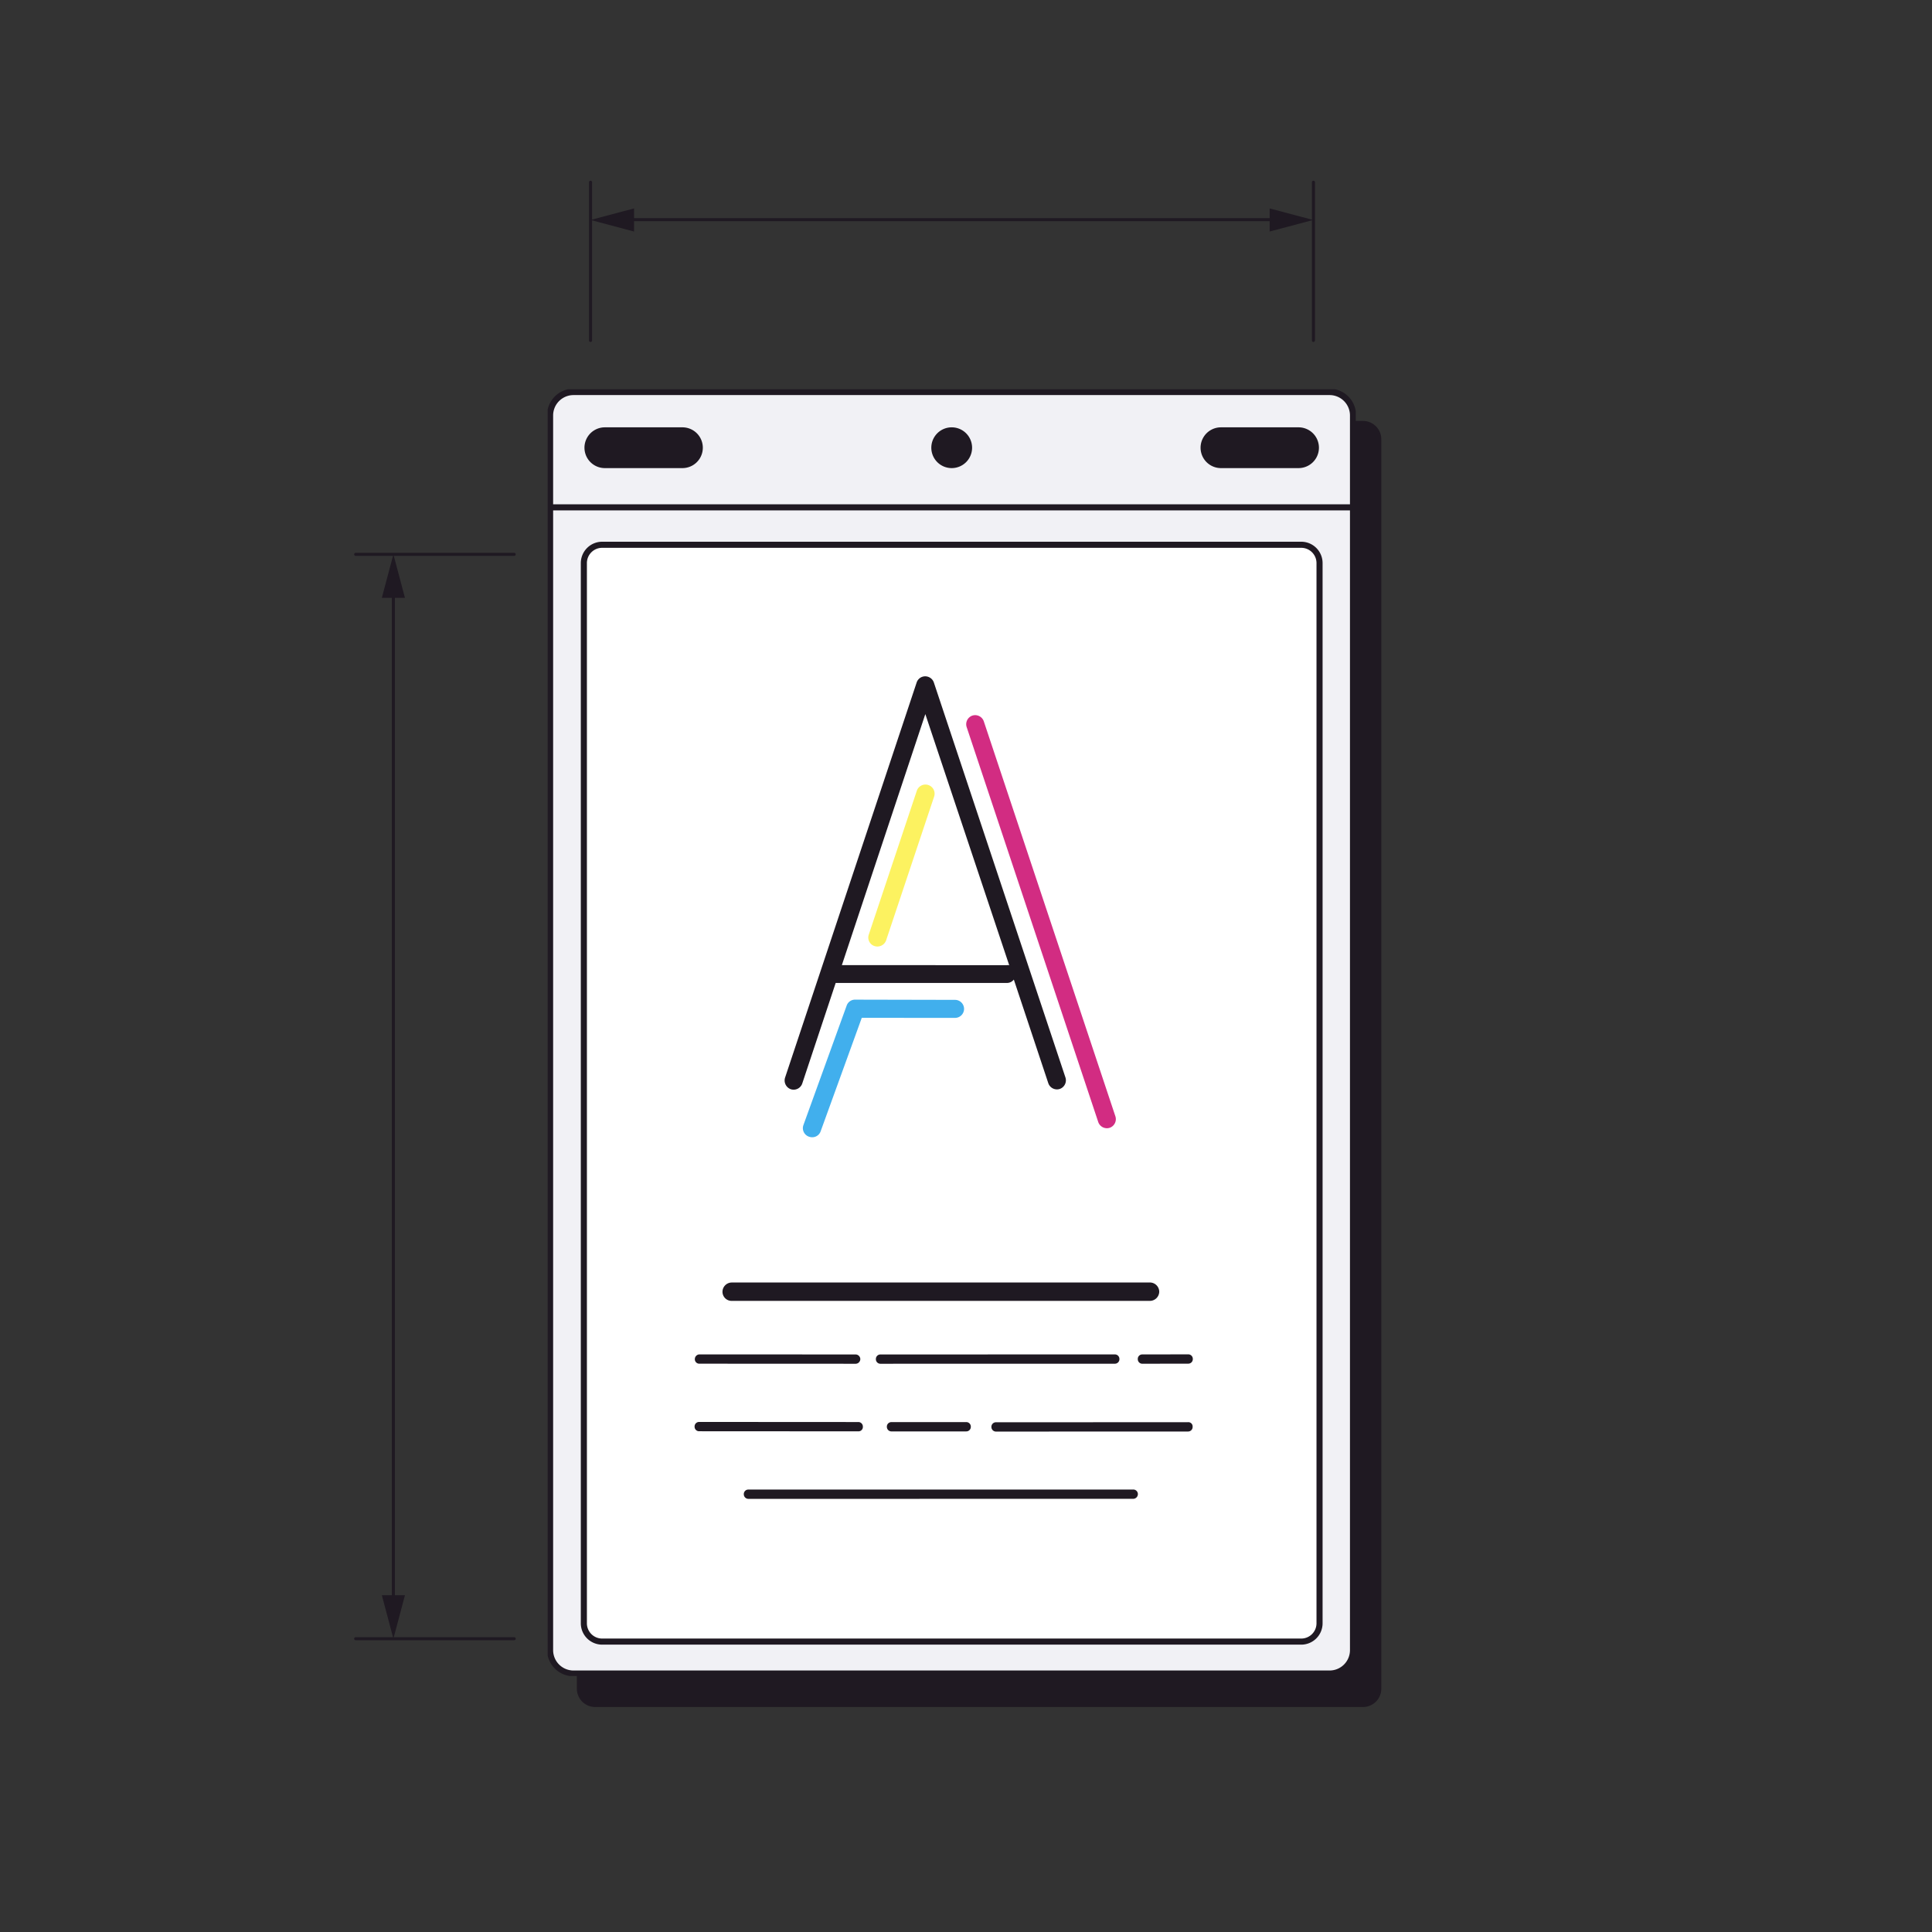
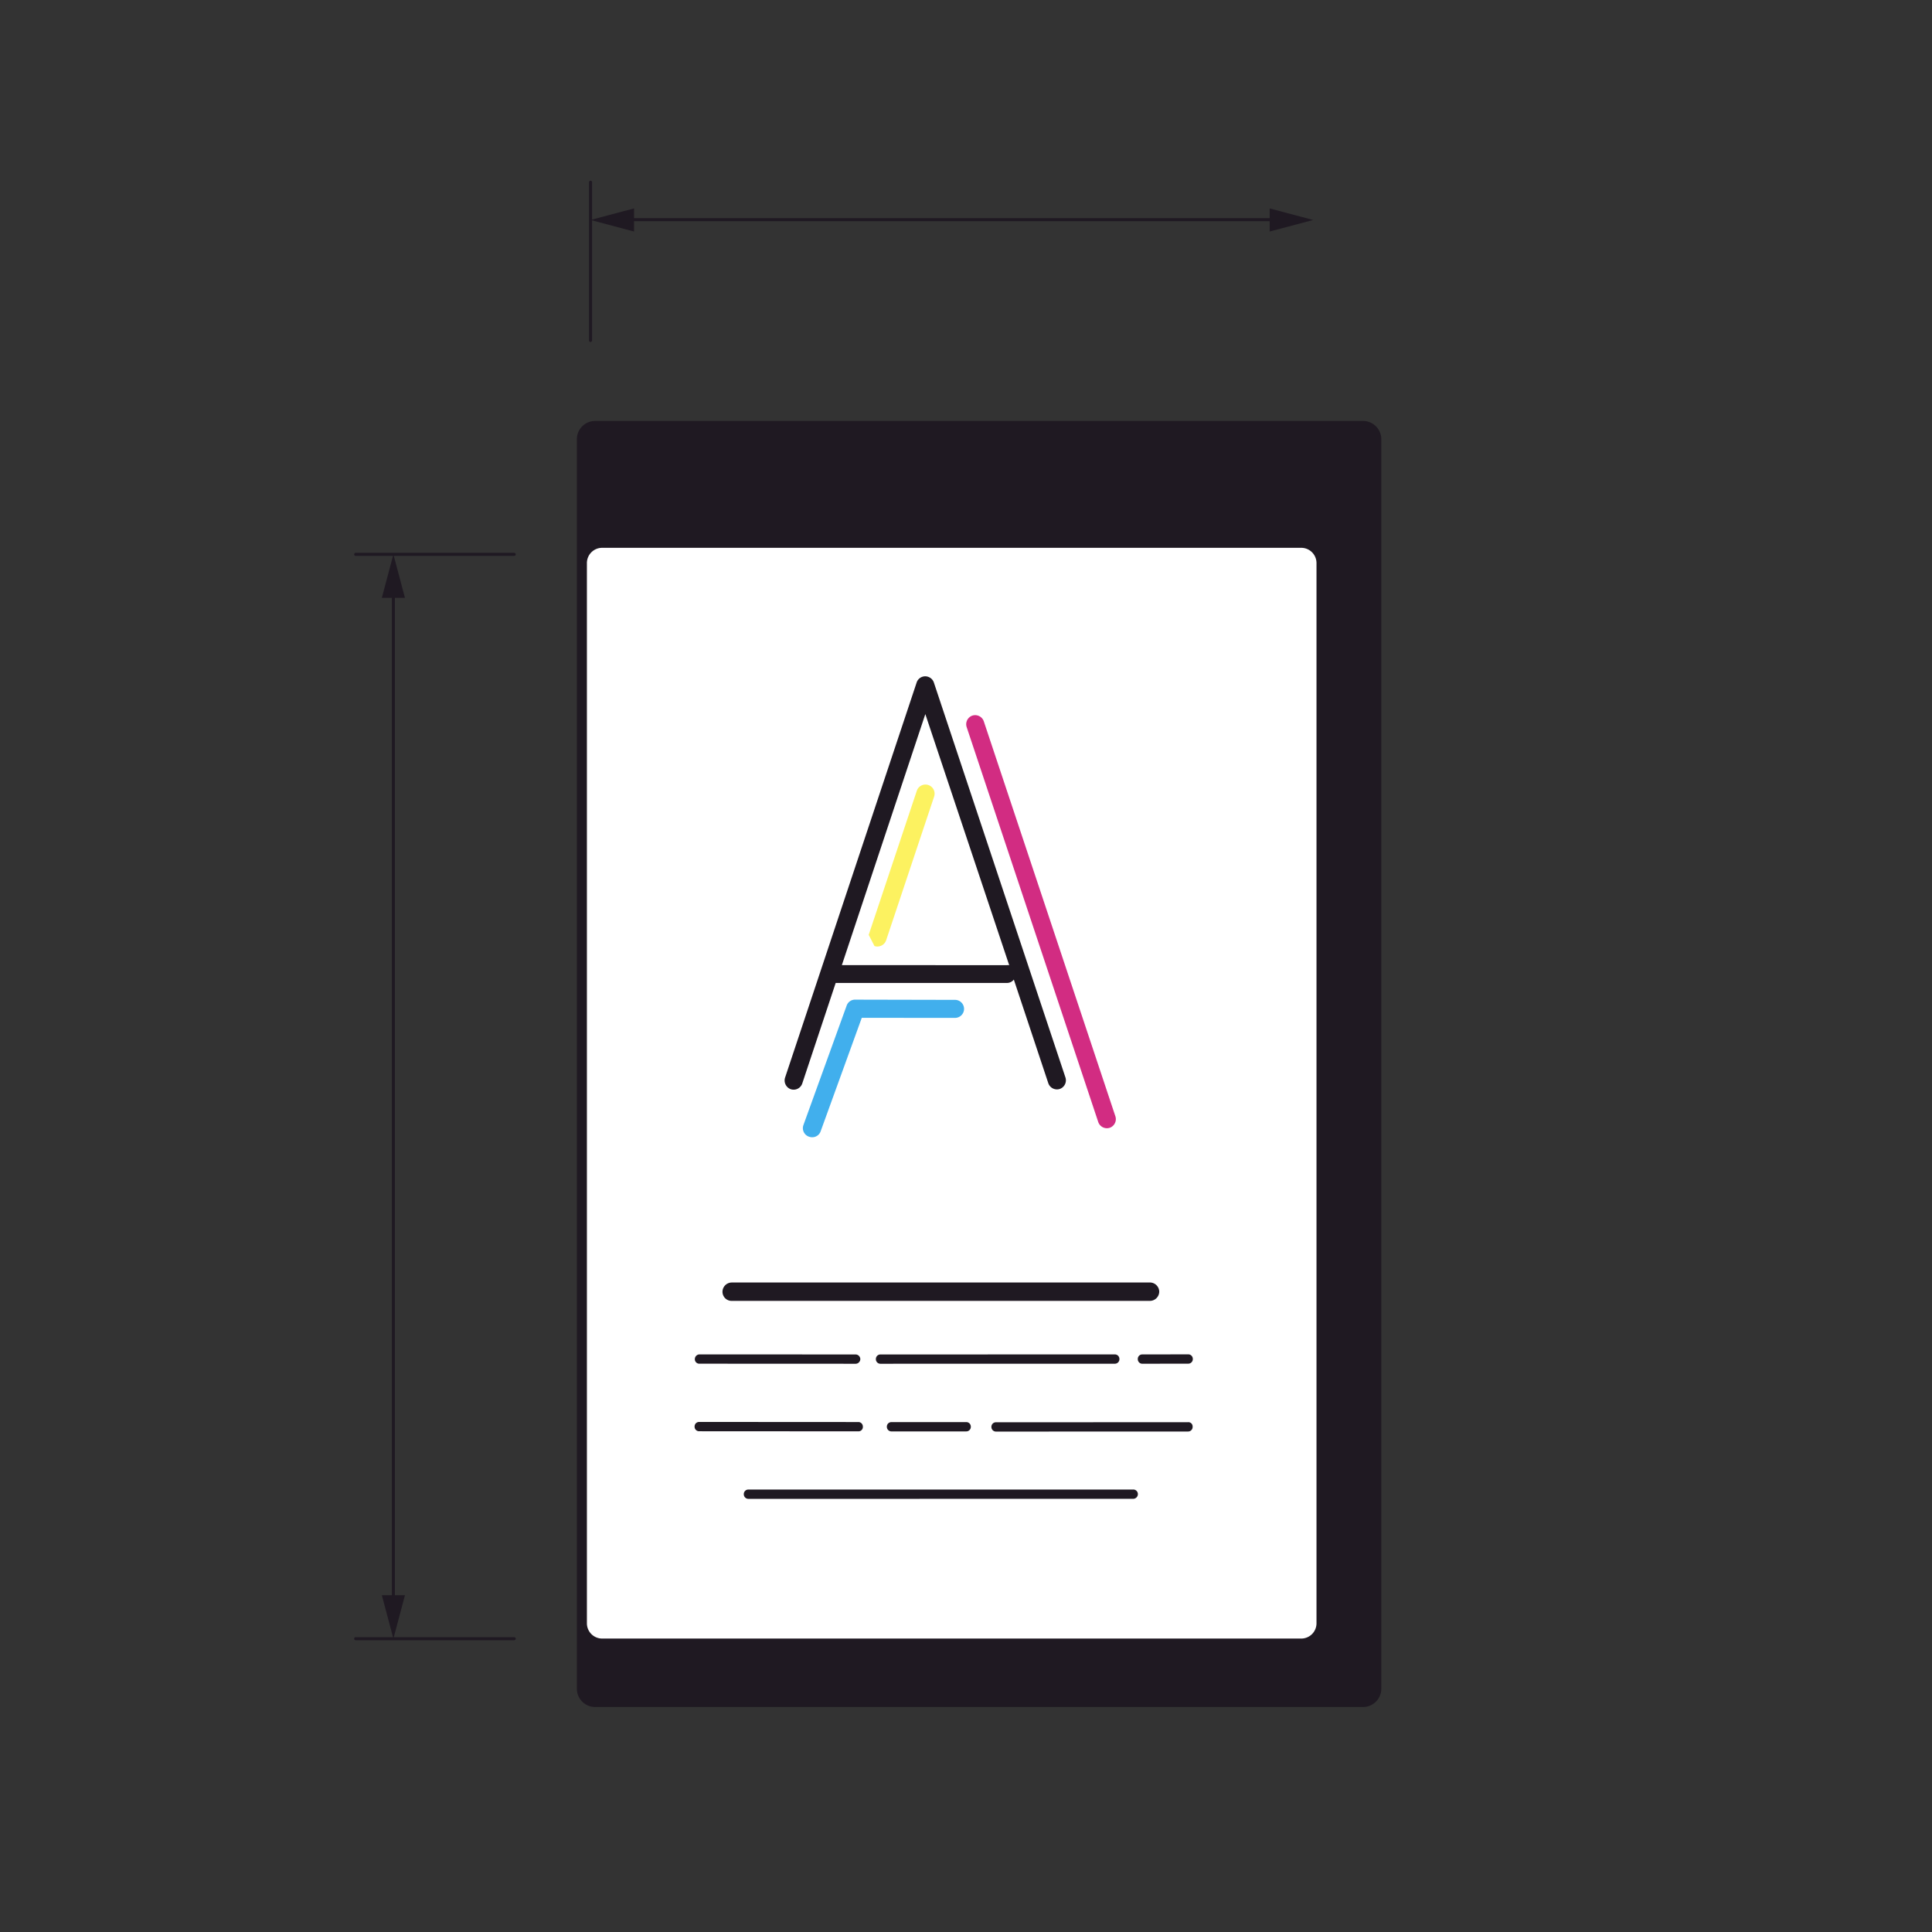
<svg xmlns="http://www.w3.org/2000/svg" width="635" height="635" viewBox="0 0 635 635">
  <rect x="0" y="0" width="635" height="635" fill="#333333" stroke="none" />
  <defs>
    <clipPath id="a">
-       <rect width="265.6" height="422.9" />
-     </clipPath>
+       </clipPath>
  </defs>
  <g transform="translate(-156 -212)">
    <path d="M156,212H791V847H156Z" fill="rgba(0,0,0,0)" />
    <g transform="translate(-0.476 25)">
      <g transform="translate(336.476 314.953)">
        <path d="M15.6,10.4H268a6.018,6.018,0,0,1,6,6V427.1a6.018,6.018,0,0,1-6,6H15.6a6.018,6.018,0,0,1-6-6V16.4A6.018,6.018,0,0,1,15.6,10.4Z" fill="#1f1922" />
        <g clip-path="url(#a)">
-           <path d="M257,.8H8.5A7.7,7.7,0,0,0,.8,8.5V414.3A7.7,7.7,0,0,0,8.5,422H257a7.7,7.7,0,0,0,7.7-7.7V8.6A7.725,7.725,0,0,0,257,.8Zm-124.2,24a5.7,5.7,0,1,1,5.7-5.7h0A5.762,5.762,0,0,1,132.8,24.8ZM49.9,19.1a5.7,5.7,0,0,1-5.7,5.7H18.9a5.7,5.7,0,0,1-5.7-5.7,5.635,5.635,0,0,1,5.7-5.7H44.2a5.83,5.83,0,0,1,5.7,5.7Zm202.4,0a5.7,5.7,0,0,1-5.7,5.7H221.3a5.7,5.7,0,0,1-5.7-5.7,5.635,5.635,0,0,1,5.7-5.7h25.3a5.762,5.762,0,0,1,5.7,5.7Z" fill="#F1F1F5" />
-           <path d="M8.5-.2H257a8.706,8.706,0,0,1,8.7,8.7V414.3A8.706,8.706,0,0,1,257,423H8.5a8.706,8.706,0,0,1-8.7-8.7V8.6A8.728,8.728,0,0,1,8.5-.2ZM257,421.1a6.7,6.7,0,0,0,6.7-6.7V8.6A6.7,6.7,0,0,0,257,1.9H8.5A6.7,6.7,0,0,0,1.8,8.6V414.4a6.7,6.7,0,0,0,6.7,6.7ZM18.9,12.5H44.2a6.7,6.7,0,0,1,.2,13.4H18.9a6.7,6.7,0,0,1-.2-13.4ZM44.2,23.8a4.65,4.65,0,0,0,.1-9.3H18.9a4.61,4.61,0,0,0-4.6,4.7,4.721,4.721,0,0,0,4.6,4.6Zm88.6-11.3a6.7,6.7,0,1,1-6.7,6.7h0a6.7,6.7,0,0,1,6.7-6.7Zm0,11.3a4.6,4.6,0,1,0-4.6-4.6A4.525,4.525,0,0,0,132.8,23.8Zm88.6-11.3h25.3a6.7,6.7,0,1,1,.2,13.4H221.4a6.7,6.7,0,1,1-.2-13.4Zm25.2,11.3a4.61,4.61,0,0,0,4.6-4.7,4.721,4.721,0,0,0-4.6-4.6H221.3a4.65,4.65,0,1,0-.1,9.3h25.4Z" fill="#1f1922" />
          <path d="M264.7,39.8H.8v-2H264.7v2Z" fill="#1f1922" />
        </g>
        <path d="M17.9,51.1H247.7a6.018,6.018,0,0,1,6,6V405.6a6.018,6.018,0,0,1-6,6H17.9a6.018,6.018,0,0,1-6-6V57.1A6.018,6.018,0,0,1,17.9,51.1Z" fill="#fff" stroke="#1f1922" stroke-miterlimit="10" stroke-width="2" />
        <g transform="translate(20087.684 15787.061) rotate(-12.007)">
          <path d="M-16367.2-19314.9l134.5,28.6a3.073,3.073,0,0,0,3.6-2.3,3.074,3.074,0,0,0-2.3-3.6h0l-134.5-28.6a3.073,3.073,0,0,0-3.6,2.3,3,3,0,0,0,2.3,3.6" fill="#1f1922" />
          <path d="M-16240.6-19268.4a1.483,1.483,0,0,0,1.2,1.8h0l14.7,3.1a1.484,1.484,0,0,0,1.8-1.2,1.483,1.483,0,0,0-1.2-1.8l-14.7-3.1a1.46,1.46,0,0,0-1.8,1.2h0" fill="#1f1922" />
          <path d="M-16246.5-19269.7a1.483,1.483,0,0,0-1.2-1.8h0l-75.3-16a1.484,1.484,0,0,0-1.8,1.2,1.483,1.483,0,0,0,1.2,1.8l75.3,16a1.484,1.484,0,0,0,1.8-1.2" fill="#1f1922" />
          <path d="M-16381.8-19296.9l50.2,10.7a1.558,1.558,0,0,0,1.8-1.2,1.559,1.559,0,0,0-1.2-1.8l-50.2-10.7a1.558,1.558,0,0,0-1.8,1.2,1.461,1.461,0,0,0,1.2,1.8" fill="#1f1922" />
          <path d="M-16228.8-19244.7l-61.7-13.1a1.484,1.484,0,0,0-1.8,1.2,1.509,1.509,0,0,0,1.2,1.8l61.7,13.1a1.484,1.484,0,0,0,1.8-1.2,1.4,1.4,0,0,0-1.2-1.8" fill="#1f1922" />
          <path d="M-16324.1-19265a1.484,1.484,0,0,0-1.8,1.2,1.509,1.509,0,0,0,1.2,1.8l24,5.1a1.484,1.484,0,0,0,1.8-1.2,1.483,1.483,0,0,0-1.2-1.8h0Z" fill="#1f1922" />
          <path d="M-16333.6-19265.5a1.483,1.483,0,0,0-1.2-1.8l-51.1-10.9a1.485,1.485,0,0,0-1.8,1.2,1.485,1.485,0,0,0,1.2,1.8l51.1,10.9a1.441,1.441,0,0,0,1.8-1.2" fill="#1f1922" />
          <path d="M-16251-19226.8l-123.7-26.3a1.484,1.484,0,0,0-1.8,1.2,1.509,1.509,0,0,0,1.2,1.8l123.7,26.3a1.558,1.558,0,0,0,1.8-1.2,1.509,1.509,0,0,0-1.2-1.8" fill="#1f1922" />
          <path d="M-16306.9-19403.3a2.9,2.9,0,0,0-3.1,1.3l-22.1,35.5a2.963,2.963,0,0,0,1,4.1,3,3,0,0,0,1,.4,2.9,2.9,0,0,0,3.1-1.3l21-33.7,30,6.4a2.97,2.97,0,0,0,3.5-2.3,2.971,2.971,0,0,0-2.3-3.5Z" fill="#41afed" />
-           <path d="M-16297-19419.2a3.053,3.053,0,0,0,4.1-1h0l25.3-43a3,3,0,0,0-1.1-4.1,2.994,2.994,0,0,0-4.1,1.1l-25.3,43a2.943,2.943,0,0,0,1.1,4" fill="#fcf260" />
+           <path d="M-16297-19419.2a3.053,3.053,0,0,0,4.1-1h0l25.3-43a3,3,0,0,0-1.1-4.1,2.994,2.994,0,0,0-4.1,1.1l-25.3,43" fill="#fcf260" />
          <path d="M-16333.7-19378.9a2.994,2.994,0,0,0,4.1-1.1l17.6-30,55,11.7a2.83,2.83,0,0,0,2.5-.6l4,35.7a3.007,3.007,0,0,0,3.3,2.6,3.008,3.008,0,0,0,2.6-3.3h0l-15.3-136a3.007,3.007,0,0,0-3.3-2.6,2.962,2.962,0,0,0-2.2,1.4l-69.3,118a3.063,3.063,0,0,0,1,4.2m68.9-111.4,9.8,86.5a1.452,1.452,0,0,0-.7-.2l-53.1-11.3Z" fill="#1f1922" />
          <path d="M-16237.1-19347.3a3.007,3.007,0,0,0,3.3,2.6,3.007,3.007,0,0,0,2.6-3.3l-15.3-136a3.007,3.007,0,0,0-3.3-2.6,3.008,3.008,0,0,0-2.6,3.3Z" fill="#d22c82" />
        </g>
      </g>
    </g>
    <path d="M350.1,324.4a.472.472,0,0,1-.5-.5v-52a.5.5,0,0,1,1,0v52A.536.536,0,0,1,350.1,324.4Z" fill="#1f1922" />
-     <path d="M587.7,324.4a.472.472,0,0,1-.5-.5v-52a.5.5,0,0,1,1,0v52A.536.536,0,0,1,587.7,324.4Z" fill="#1f1922" />
    <path d="M576,284.7H361.8a.5.5,0,0,1,0-1H576a.472.472,0,0,1,.5.5A.536.536,0,0,1,576,284.7Z" fill="#1f1922" />
    <path d="M364.4,288.1l-14.3-3.8,14.3-3.8Z" fill="#1f1922" />
    <path d="M573.3,288.1l14.3-3.8-14.3-3.8Z" fill="#1f1922" />
    <path d="M325,751.1H272.9a.5.5,0,0,1,0-1H325a.5.5,0,0,1,0,1Z" fill="#1f1922" />
    <path d="M325,394.7H272.9a.5.5,0,0,1,0-1H325a.5.5,0,0,1,0,1Z" fill="#1f1922" />
    <path d="M285.3,739.1a.472.472,0,0,1-.5-.5v-333a.5.5,0,0,1,1,0v333A.472.472,0,0,1,285.3,739.1Z" fill="#1f1922" />
    <path d="M289.1,736.3l-3.8,14.3-3.8-14.3Z" fill="#1f1922" />
    <path d="M289.1,408.5l-3.8-14.3-3.8,14.3Z" fill="#1f1922" />
  </g>
</svg>